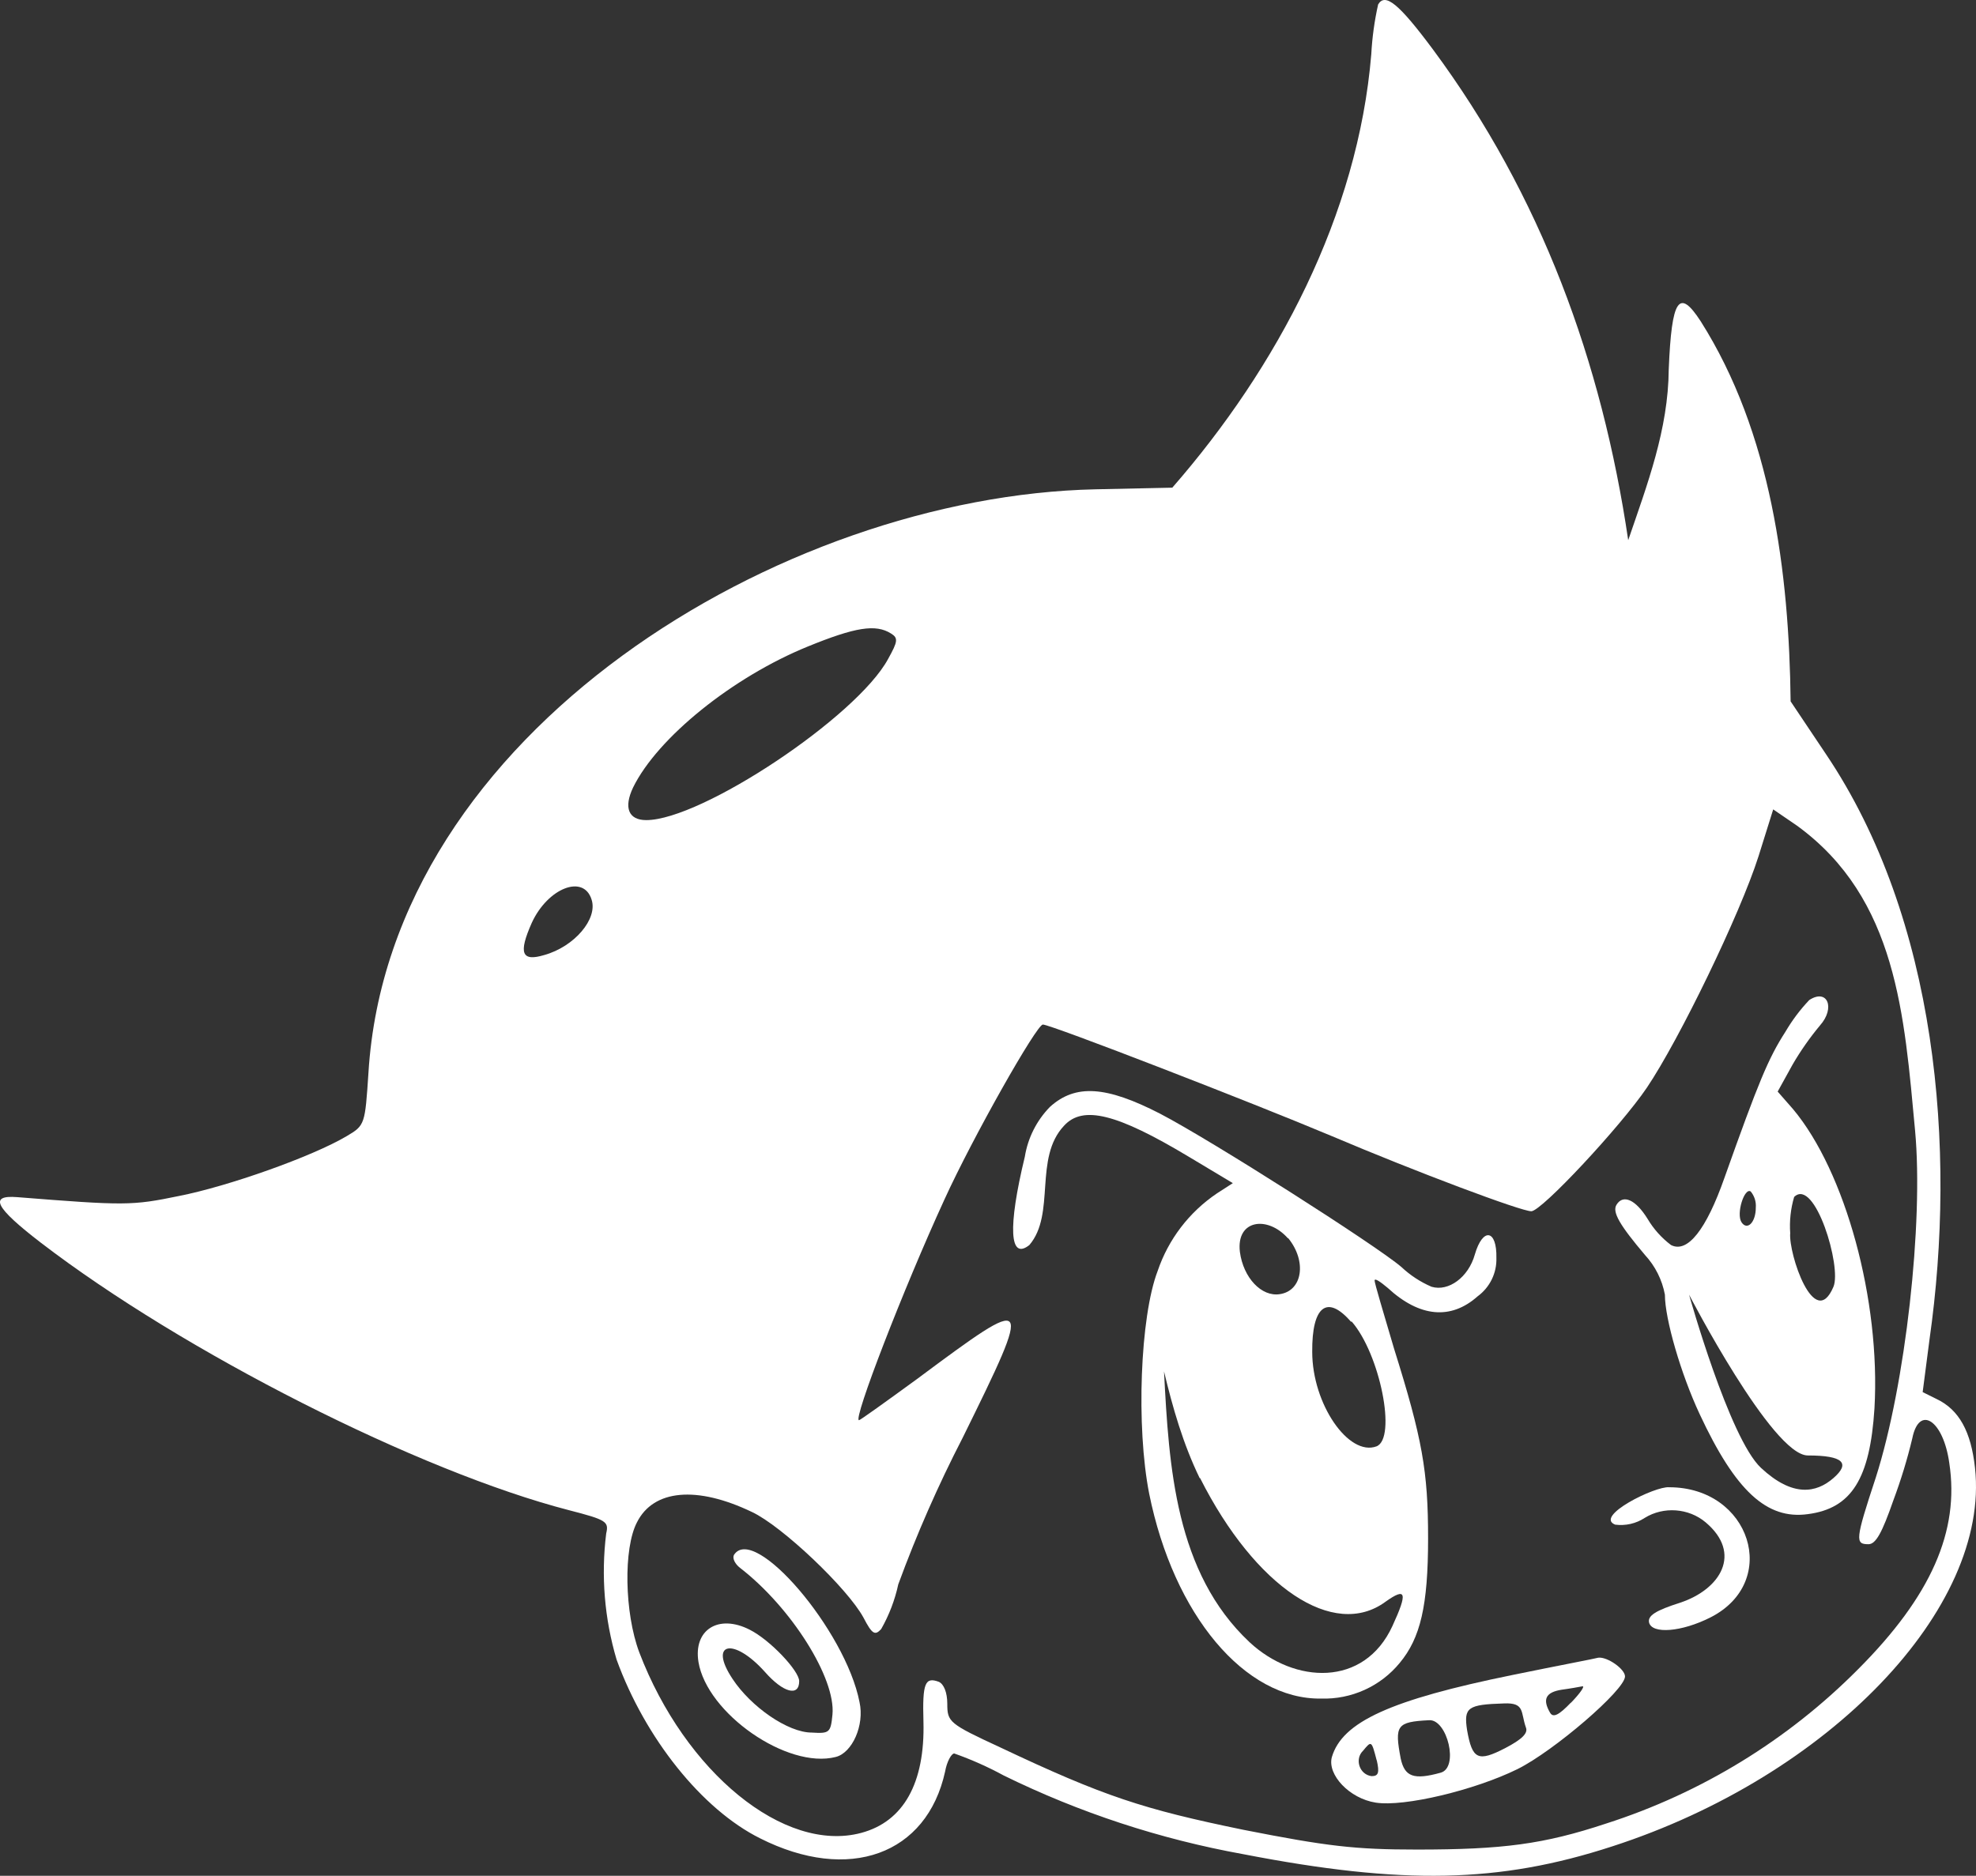
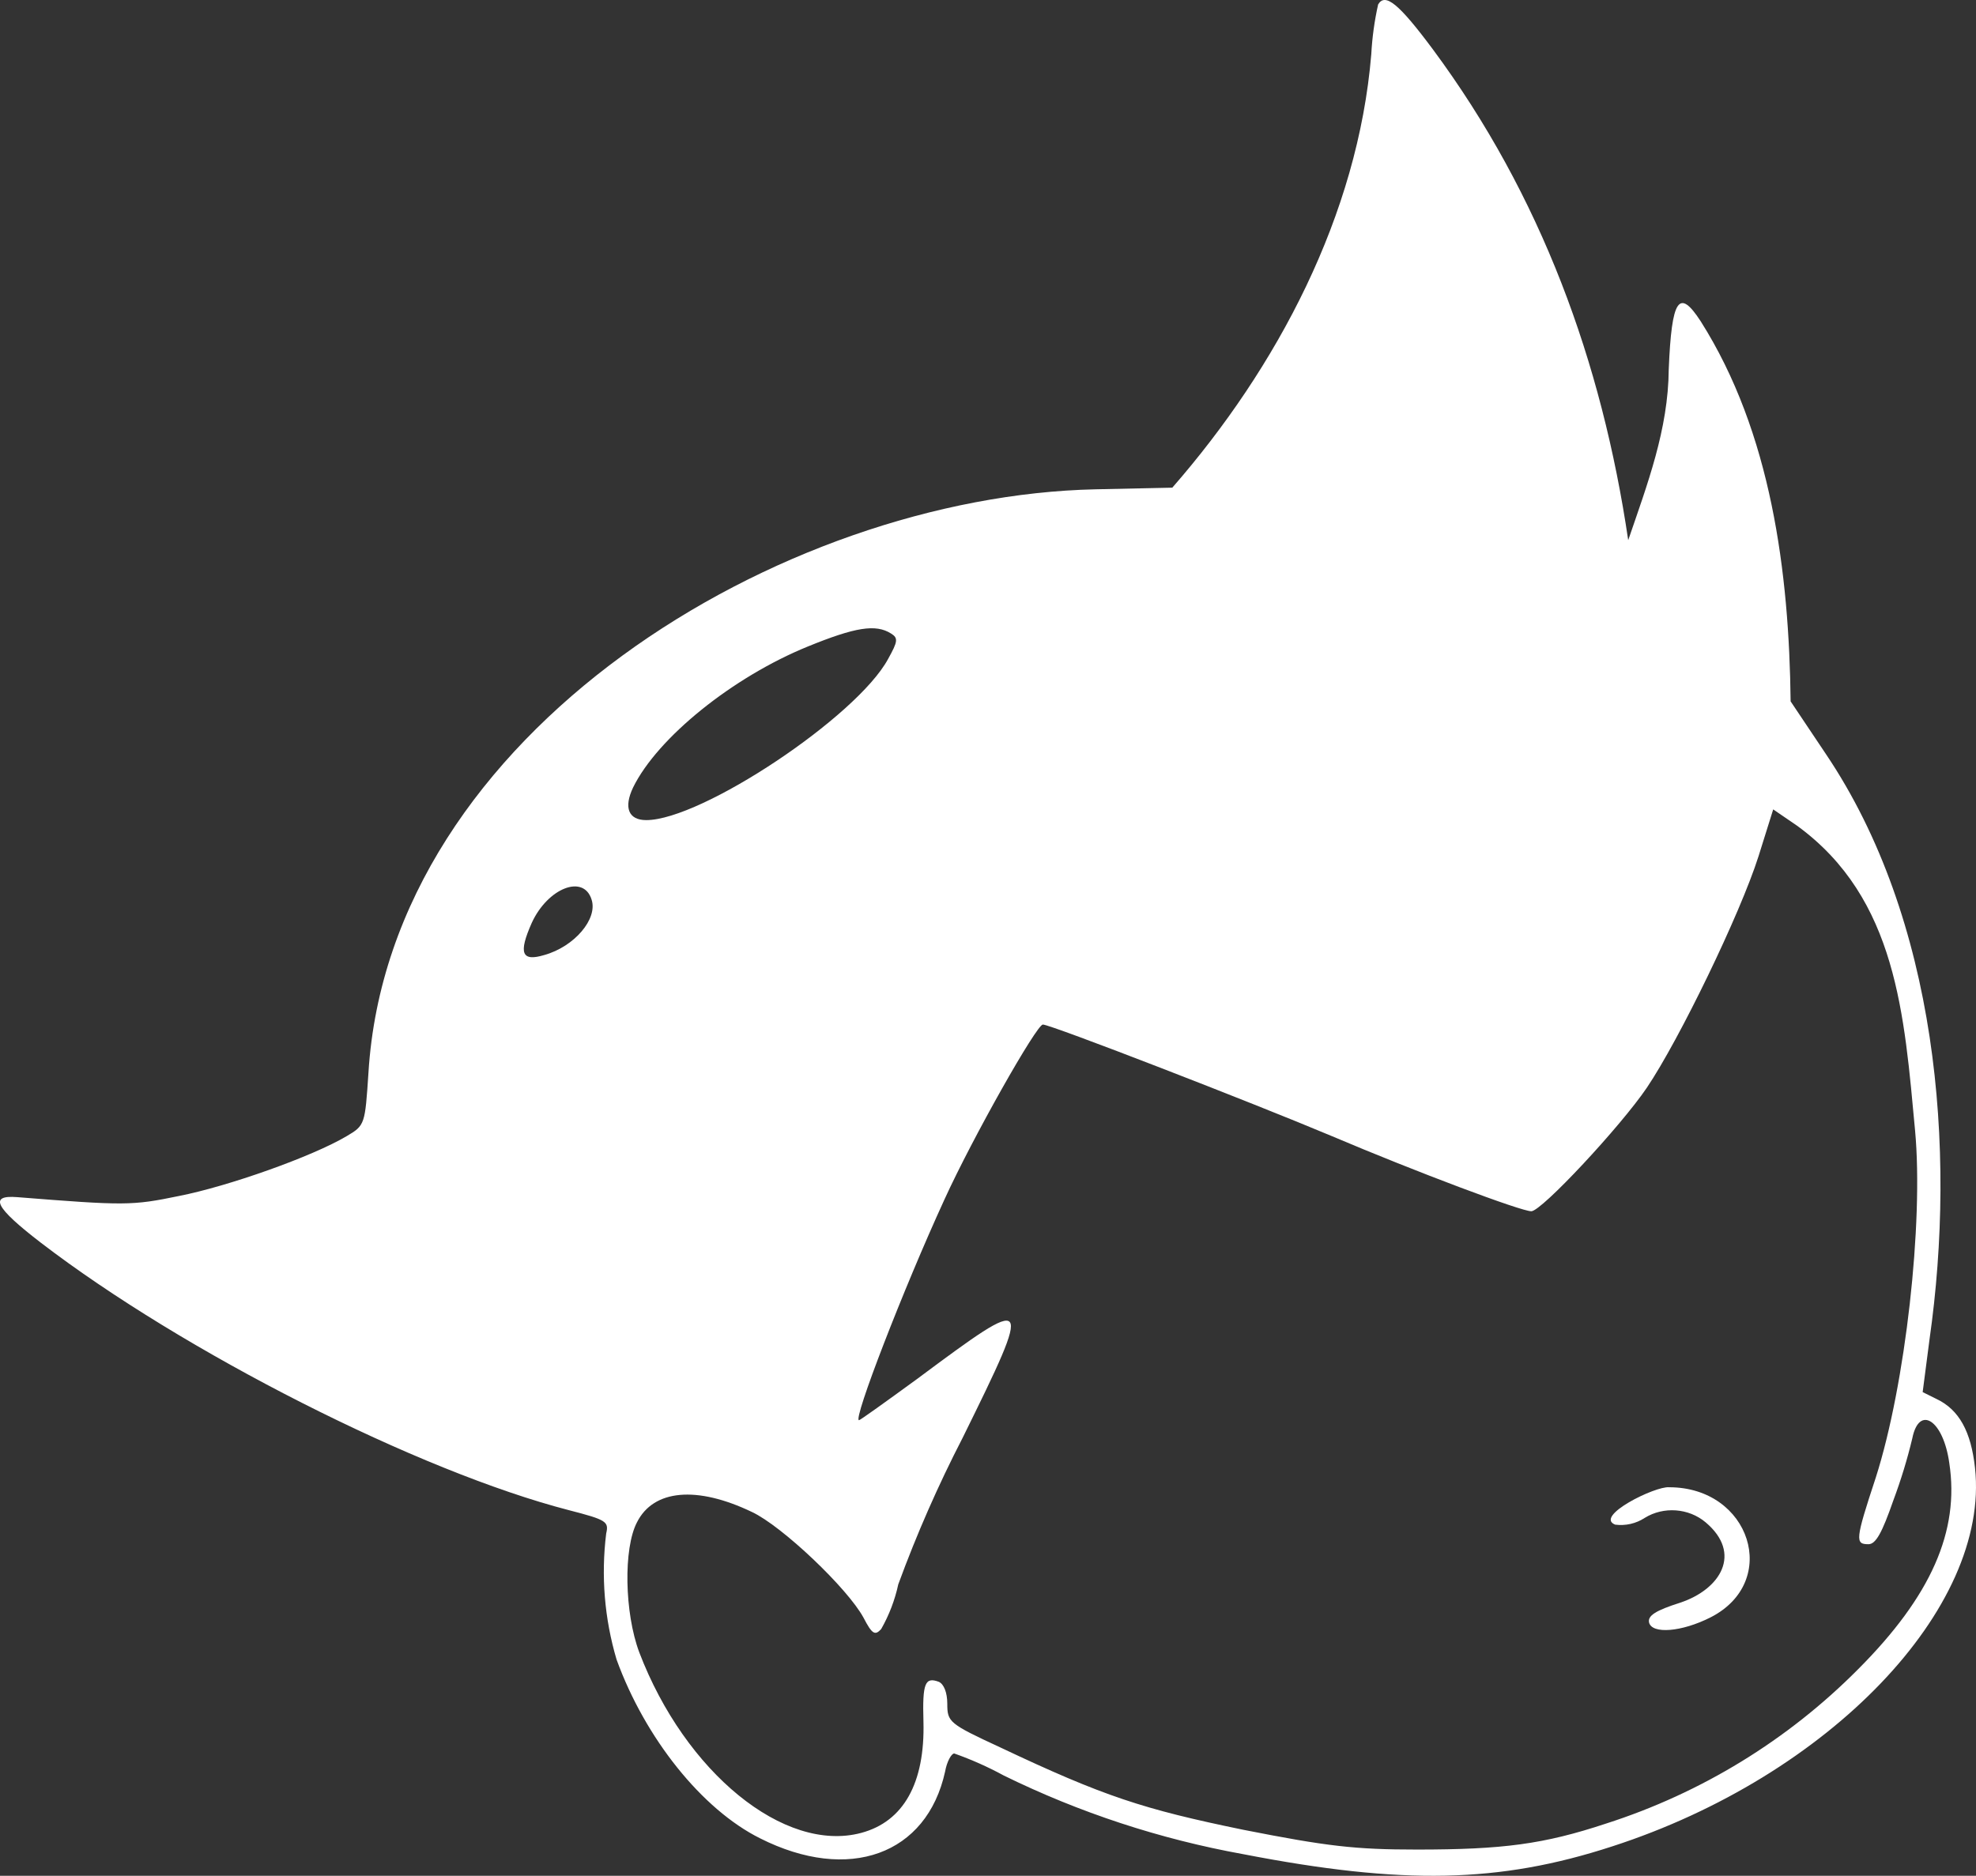
<svg xmlns="http://www.w3.org/2000/svg" width="198" height="188" viewBox="0 0 198 188" fill="none">
  <rect x="0" y="0" width="198" height="188" fill="#333333" stroke="none" />
  <path d="M138.092 0.447C137.725 2.087 137.495 3.754 137.406 5.432C136.069 21.567 127.982 36.825 117.467 48.876L109.761 49.041C78.366 49.724 39.025 73.329 36.92 107.514C36.577 112.675 36.577 112.789 34.749 113.862C31.27 115.927 22.827 118.91 17.925 119.869C13.241 120.84 12.504 120.84 1.724 119.983C-1.132 119.756 -0.498 121.015 4.061 124.525C18.382 135.517 41.998 147.48 57.025 151.361C60.743 152.321 61.024 152.497 60.743 153.684C60.215 157.925 60.568 162.228 61.782 166.328C64.638 174.203 70.339 181.346 76.165 184.246C85.055 188.726 92.875 185.888 94.703 177.548C94.869 176.588 95.326 175.741 95.617 175.741C97.328 176.345 98.988 177.083 100.581 177.95C108.175 181.678 116.257 184.332 124.591 185.836C140.564 188.932 150.253 188.736 161.552 185.051C183.288 178.012 199.427 161.177 197.9 147.119C197.505 143.486 196.311 141.277 194.026 140.203L192.656 139.522L193.341 134.248C196.076 115.078 194.095 92.105 182.956 75.568L179.425 70.294C179.274 57.366 177.485 43.361 170.411 32.196C168.24 28.852 167.503 29.925 167.212 37.017C167.165 43.045 165.073 48.522 163.151 54.14C160.514 36.27 154.426 19.595 143.586 4.957C140.169 0.364 138.798 -0.751 138.092 0.447ZM89.282 63.492C90.019 63.946 89.967 64.287 88.991 66.041C85.875 71.822 70.297 82.195 64.752 82.195C62.986 82.195 62.467 80.956 63.443 78.913C65.894 73.927 73.424 67.858 80.953 64.793C85.688 62.862 87.745 62.522 89.282 63.492ZM191.897 113.325C192.749 122.563 190.932 138.779 187.961 148.079C185.884 154.375 185.884 154.767 187.224 154.767C187.961 154.767 188.585 153.632 189.727 150.35C190.483 148.326 191.115 146.257 191.617 144.157C192.302 140.75 194.733 142.34 195.325 146.644C196.363 153.457 193.497 159.97 186.196 167.288C179.147 174.395 170.475 179.707 160.918 182.77C154.687 184.835 150.596 185.371 141.986 185.371C135.755 185.371 132.972 185.041 124.591 183.39C114.549 181.325 110.613 180.045 100.228 175.132C95.097 172.758 94.921 172.583 94.921 170.766C94.921 169.631 94.578 168.784 94.069 168.557C92.698 168.051 92.418 168.671 92.532 172.531C92.698 178.724 90.528 182.564 86.301 183.699C78.595 185.764 68.646 177.63 64.056 165.605C62.571 161.642 62.457 155.18 63.828 152.569C65.479 149.287 69.809 148.884 75.345 151.537C78.367 152.951 84.93 159.185 86.529 162.137C87.381 163.778 87.672 163.954 88.295 163.273C89.092 161.874 89.669 160.364 90.009 158.793C91.85 153.769 94.004 148.863 96.458 144.105C103.582 129.654 103.468 129.593 91.888 138.211C88.773 140.482 86.187 142.34 86.073 142.34C85.439 142.34 90.517 129.19 94.63 120.231C97.475 113.986 103.873 102.684 104.496 102.684C105.296 102.684 125.599 110.559 133.419 113.852C141.976 117.485 152.413 121.397 153.441 121.397C154.469 121.397 162.393 112.892 165.021 109.011C168.271 104.191 174.367 91.609 176.205 85.828L177.68 81.121L180.079 82.763C190.096 90.062 190.815 101.775 191.897 113.325ZM59.279 90.163C59.912 92.094 57.565 94.87 54.543 95.716C52.269 96.398 51.926 95.551 53.287 92.486C54.886 89.007 58.479 87.583 59.279 90.163Z" fill="white" />
-   <path d="M181.294 100.227C180.378 101.192 179.577 102.259 178.905 103.406C177.192 106.069 176.226 108.392 172.799 118.032C170.971 123.245 169.091 125.629 167.44 124.783C166.493 124.07 165.695 123.179 165.093 122.161C163.899 120.231 162.642 119.663 161.978 120.747C161.521 121.48 162.32 122.811 164.834 125.784C165.86 126.896 166.551 128.273 166.827 129.758C166.827 132.194 168.427 137.695 170.306 141.721C173.9 149.431 177.036 152.321 181.149 151.753C185.542 151.186 187.38 148.182 187.826 141.153C188.449 130.325 184.908 117.413 179.664 111.158L178.127 109.403L179.632 106.678C180.435 105.3 181.352 103.992 182.374 102.766C183.921 101.022 183.122 99.04 181.294 100.227ZM175.935 121.036C175.935 122.512 175.084 123.358 174.512 122.512C173.941 121.665 174.793 118.992 175.426 119.415C175.801 119.869 175.984 120.45 175.935 121.036ZM183.714 128.973C181.806 133.477 179.203 125.647 179.383 123.585C179.297 122.364 179.431 121.137 179.778 119.962C181.846 117.967 184.568 126.983 183.714 128.973ZM181.149 145.873C184.707 145.873 185.432 146.644 183.714 148.14C181.996 149.637 179.635 150.081 176.457 147.119C173.279 144.157 169.25 129.758 169.25 129.758C169.25 129.758 177.59 145.873 181.149 145.873Z" fill="white" />
-   <path d="M105.203 110.941C103.869 112.31 102.992 114.054 102.689 115.937C100.976 123.017 101.152 126.362 103.146 124.782C105.811 121.66 103.554 116.077 106.625 112.819C108.516 110.755 111.932 111.622 119.088 115.916L123.533 118.579L121.933 119.611C119.157 121.486 117.075 124.212 116.003 127.373C114.238 131.966 113.833 143.021 115.152 149.709C117.603 161.848 124.727 170.353 132.381 170.239C133.881 170.285 135.371 169.986 136.736 169.367C138.101 168.748 139.304 167.824 140.253 166.668C142.33 164.17 143.098 160.939 143.098 154.189C143.098 147.439 142.527 144.218 139.681 135.145C138.643 131.626 137.739 128.622 137.739 128.343C137.739 128.065 138.311 128.457 139.048 129.076C142.247 132.028 145.383 132.307 148.062 129.923C148.666 129.48 149.152 128.898 149.48 128.228C149.807 127.557 149.966 126.818 149.942 126.073C150.004 123.234 148.582 122.976 147.782 125.732C147.148 128.003 145.154 129.479 143.441 128.963C142.325 128.483 141.302 127.812 140.419 126.981C137.906 124.824 121.362 114.275 116.232 111.612C110.852 108.845 107.768 108.618 105.203 110.941ZM129.089 124.101C130.968 126.423 130.511 129.375 128.237 129.706C126.409 129.995 124.581 128.065 124.239 125.464C123.855 122.223 127.019 121.82 129.047 124.101H129.089ZM135.424 132.431C138.269 135.661 139.983 144.167 137.926 144.961C135.133 145.994 131.488 140.709 131.488 135.496C131.446 130.903 132.983 129.706 135.382 132.482L135.424 132.431ZM120.251 148.14C125.776 159.082 133.648 164.356 138.84 160.527C140.917 159.051 141.063 159.618 139.526 162.963C136.691 169.131 129.706 168.76 125.225 164.604C117.756 157.61 117.134 146.992 116.637 137.447C117.52 141.133 118.548 144.707 120.209 148.14H120.251Z" fill="white" />
  <path d="M161.843 152.806C162.883 152.942 163.938 152.7 164.813 152.125C166.696 150.965 169.208 151.143 170.906 152.573C174.605 155.687 172.411 159.283 168.354 160.63C165.893 161.414 165.093 161.931 165.239 162.612C165.53 163.799 168.5 163.572 171.408 162.096C178.418 158.524 175.396 149.059 167.254 149.059C165.862 148.926 159.712 151.964 161.843 152.806Z" fill="white" />
-   <path d="M73.538 155.851C73.372 156.192 73.653 156.759 74.172 157.152C79.302 161.125 83.757 168.206 83.415 171.839C83.238 173.646 83.124 173.759 81.338 173.646C78.939 173.646 75.231 171.045 73.403 168.268C70.953 164.583 73.518 164.067 76.664 167.587C78.482 169.651 80.081 170.074 80.081 168.495C80.081 167.463 77.173 164.366 75.117 163.334C72.001 161.745 69.467 163.334 69.987 166.565C70.838 171.726 78.887 177.331 83.737 176.092C85.388 175.689 86.644 172.913 86.125 170.59C84.723 163.386 75.543 152.672 73.538 155.851Z" fill="white" />
-   <path d="M151.593 167.866C139.328 170.363 134.478 172.572 133.45 176.123C132.993 177.878 135.215 180.252 137.843 180.665C140.688 181.119 147.771 179.416 152.05 177.31C155.695 175.504 162.83 169.373 162.83 168.02C162.83 167.277 161.054 166.028 160.15 166.142C159.901 166.224 156.027 166.957 151.593 167.866ZM157.409 170.642C156.214 171.891 155.643 172.18 155.332 171.674C154.532 170.312 154.875 169.61 156.474 169.352C157.325 169.238 158.239 169.073 158.551 169.011C158.862 168.949 158.312 169.734 157.398 170.673L157.409 170.642ZM152.901 173.14C153.13 173.708 152.507 174.327 150.824 175.204C148.093 176.618 147.522 176.34 147.003 173.388C146.66 171.117 147.065 170.838 150.71 170.725C152.817 170.635 152.359 171.608 152.901 173.14ZM144.344 177.671C141.665 178.414 140.751 178.074 140.356 176.257C139.723 172.913 139.951 172.572 143.202 172.407C145.017 172.291 146.224 177.186 144.344 177.671ZM137.957 176.433C138.238 177.671 138.123 178.012 137.438 178.012C136.206 177.862 135.715 176.29 136.586 175.462C137.428 174.441 137.428 174.441 137.947 176.433H137.957Z" fill="white" />
</svg>